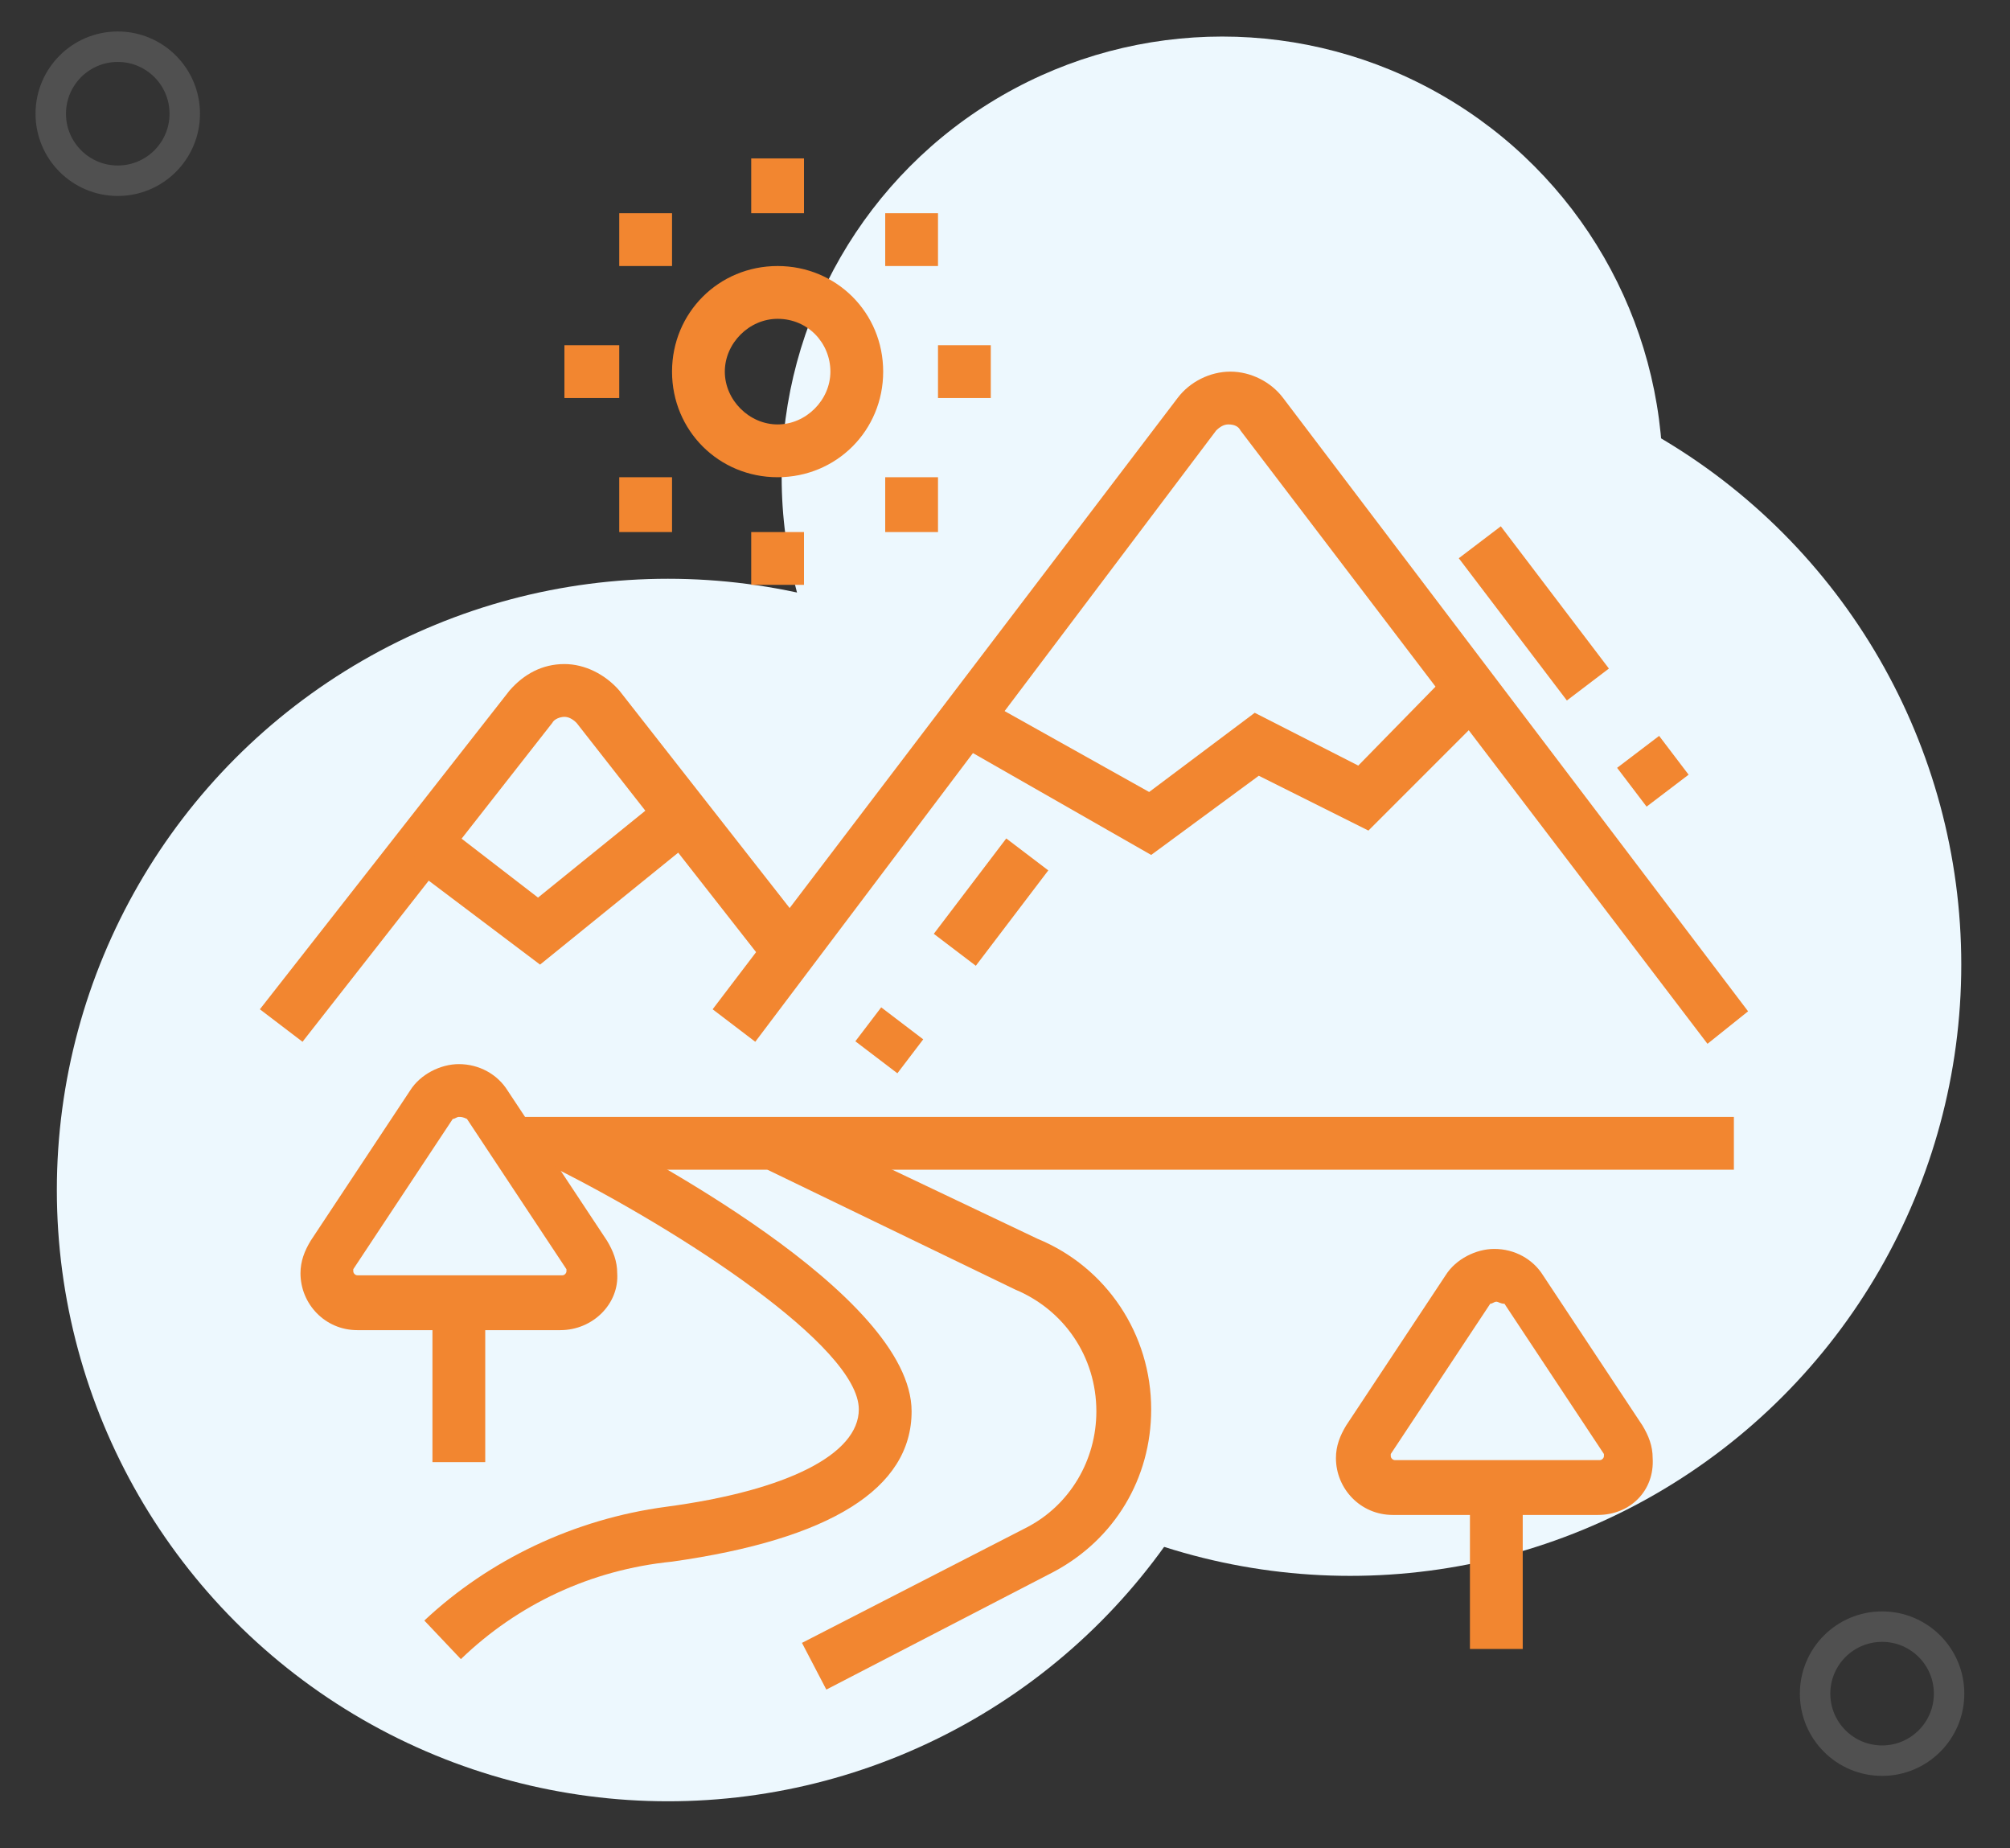
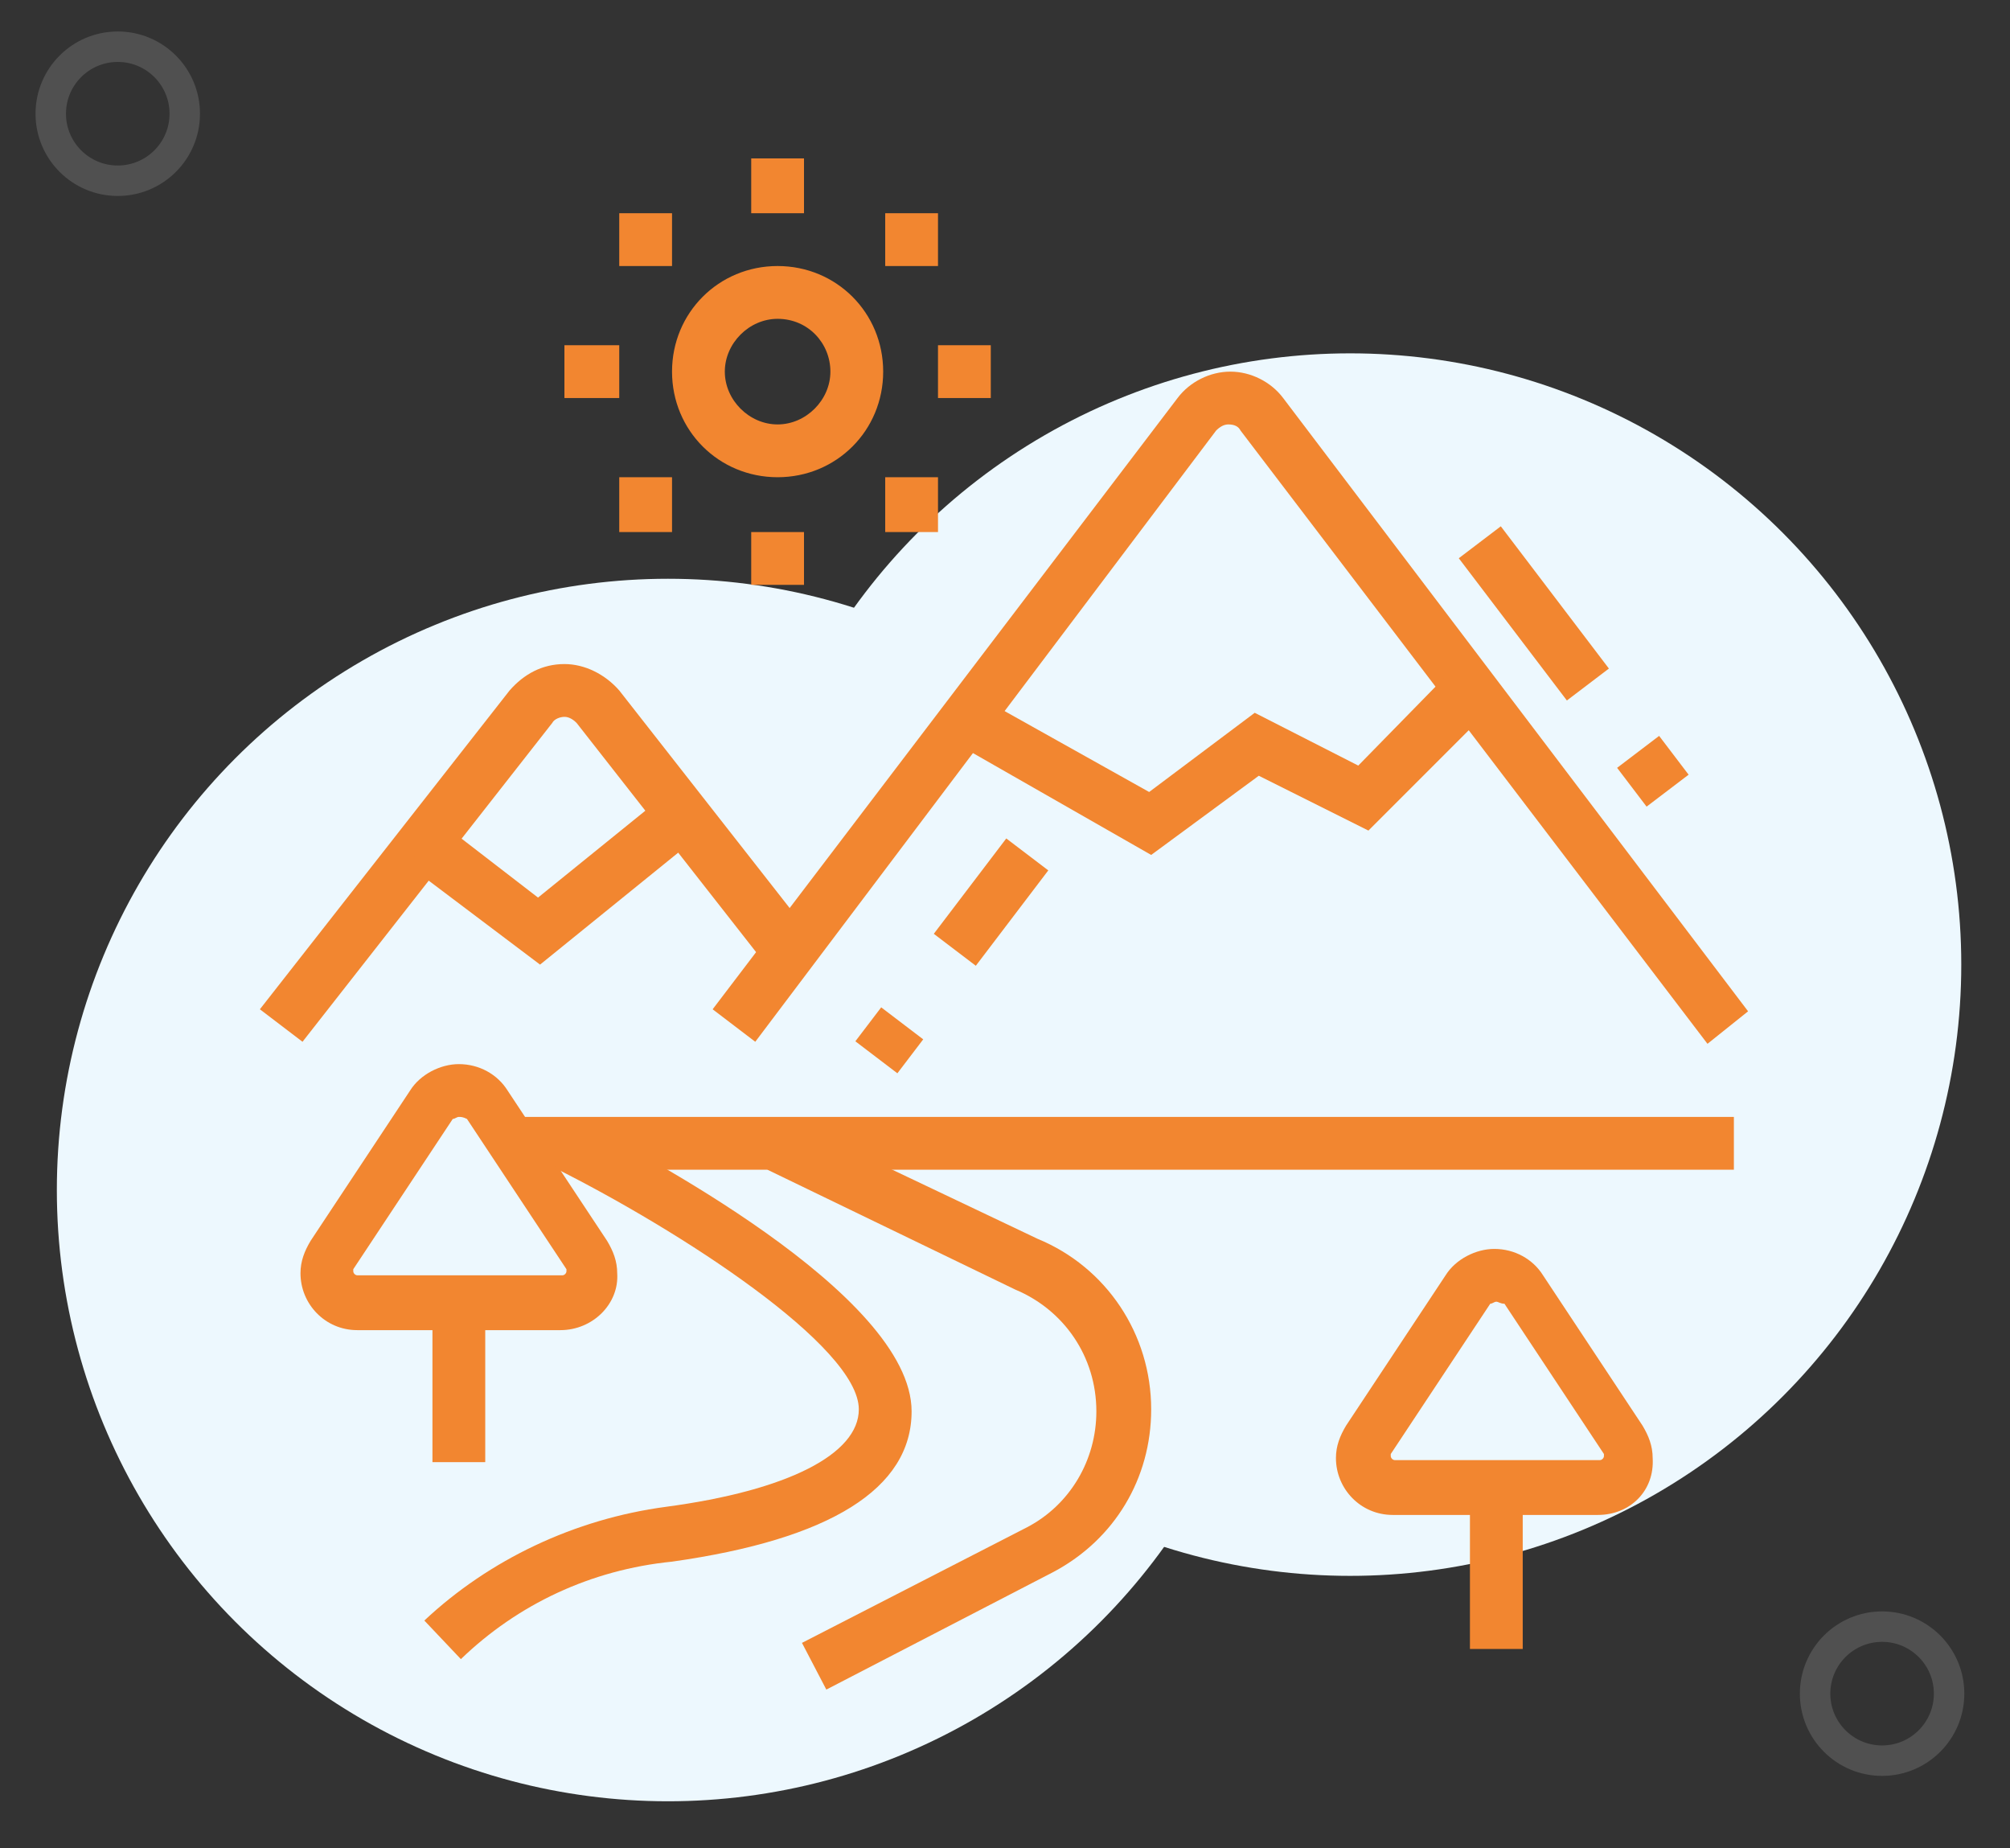
<svg xmlns="http://www.w3.org/2000/svg" version="1.1" id="Layer_1" x="0px" y="0px" width="99px" height="91px" viewBox="0 0 99 91" style="enable-background:new 0 0 99 91;" xml:space="preserve">
  <rect x="0" y="0" width="99" height="91" fill="#333333" stroke="none" />
  <style type="text/css">
	.st0{fill:#EDF8FE;}
	.st1{fill:none;stroke:#505050;stroke-width:1.5;stroke-miterlimit:10;}
	.st2{display:none;}
	.st3{display:inline;}
	.st4{fill:#F28630;}
</style>
-   <circle class="st0" cx="60.2" cy="23.5" r="21.7" />
  <circle class="st0" cx="32.9" cy="58.6" r="30.1" />
  <circle class="st0" cx="66.5" cy="47.5" r="30.1" />
  <circle class="st1" cx="5.8" cy="5.6" r="3.3" />
  <circle class="st1" cx="92.7" cy="83.4" r="3.3" />
  <g class="st2">
    <g class="st3">
      <path class="st4" d="M20.4,28l-0.3-2.8l-2.7,2.2L11,24.8l0.3-1.1c1.9-6.8,8.1-11.6,15.2-11.6c4.9,0,9.4,2.2,12.3,6l-2.1,1.6    c-2.5-3.2-6.1-5-10.3-5c-5.5,0-10.4,3.5-12.3,8.5l2.8,1.1l5.3-4.3l0.8,7.7L20.4,28z" />
      <path class="st4" d="M57.7,24.6l-2.5-0.7l1.9-6.9l5,3.4l1.7-0.9c-3-3.8-7.5-6.1-12.4-6.1c-5.7,0-11,3.1-13.8,8.2l-2.3-1.3    c3.2-5.9,9.4-9.5,16.1-9.5c6.3,0,12.1,3.2,15.5,8.5l0.8,1.2L62,23.5l-3.3-2.2L57.7,24.6z" />
      <path class="st4" d="M57.3,33.5L56.5,31l3.7-1.3c-2.1-3.6-6-5.8-10.2-5.8c-2,0-4,0.5-5.7,1.5l-1.3-2.3c2.1-1.2,4.5-1.8,7-1.8    c5.7,0,10.9,3.4,13.2,8.6l0.6,1.3L57.3,33.5z" />
      <path class="st4" d="M37.4,29.3L37,26.7c0.8-0.1,1.7-0.2,2.5-0.2v2.6C38.8,29.1,38.1,29.2,37.4,29.3z" />
      <path class="st4" d="M17.5,52.1l-0.9-1.2c-2.1-2.9-3.2-6.4-3.2-9.9c0-9.4,7.6-17,17-17c1.3,0,2.6,0.2,3.9,0.5l-0.6,2.5    c-1.1-0.3-2.2-0.4-3.3-0.4C22.5,26.5,16,33,16,40.9c0,2.5,0.7,5,1.9,7.1c0.5-0.5,1.2-1.1,2-1.8V35.7l4.9,6.5    c0.5-0.4,1.1-0.9,1.7-1.3v-7.1l6.4,2.6c1.6-1,3.1-1.9,4.5-2.5l1.1,2.4c-1.5,0.7-3.1,1.6-4.8,2.7l-0.6,0.4l-4-1.6v4.5l-0.5,0.4    c-1.1,0.9-2.2,1.7-3.2,2.5l-1.1,0.9l-1.8-2.4v3.9l-0.4,0.4C20,49.7,18.6,51,18.6,51L17.5,52.1z" />
      <path class="st4" d="M56.9,51l-6.5-4.7l-1.1-3.8l-1.8,1.9l-5.4-4v-4.6h2.6V39l2.5,1.9l3.4-3.4l2.1,7.2l2.4,1.8    c0.1-0.5,0.1-1.1,0.1-1.6c0-7.6-5.5-14.2-13-15.5l0.5-2.6c8.8,1.5,15.1,9.1,15.1,18.1c0,1.4-0.2,2.9-0.5,4.2L56.9,51z" />
      <path class="st4" d="M30.5,79.3c-1.4-4.1-1.4-8.1-1.4-12.2c0-12.6,3.1-25.4,6-31.8l2.4,1.1c-2.8,6.2-5.8,18.5-5.8,30.8    c0,4.1,0,7.6,1.2,11.4L30.5,79.3z" />
      <path class="st4" d="M43.6,79.3c-1.4-4.1-1.4-8.1-1.4-12.2c0-6.7,0.9-14.3,2.6-21.3l2.5,0.6c-1.6,6.8-2.5,14.1-2.5,20.6    c0,4.1,0,7.6,1.2,11.4L43.6,79.3z" />
      <path class="st4" d="M36.9,67.1h-2.6c0-3.4,0.2-6.9,0.7-10.6l2.6,0.3C37.2,60.4,36.9,63.9,36.9,67.1z" />
      <path class="st4" d="M38,54.2l-2.6-0.4c0.1-0.9,0.3-1.8,0.5-2.7l2.6,0.5C38.3,52.5,38.2,53.3,38,54.2z" />
      <rect x="21.2" y="77.6" class="st4" width="2.6" height="2.6" />
-       <rect x="26.5" y="77.6" class="st4" width="27.5" height="2.6" />
      <rect x="56.6" y="77.6" class="st4" width="2.6" height="2.6" />
      <rect x="18.6" y="54" class="st4" width="12.6" height="2.6" />
      <rect x="48.7" y="54" class="st4" width="39.3" height="2.6" />
      <path class="st4" d="M64.5,55.5l-2.6-0.4c0.7-5.1,5.2-9,10.4-9c5.2,0,9.6,3.9,10.4,9l-2.6,0.4c-0.5-3.8-3.9-6.7-7.8-6.7    C68.4,48.8,65.1,51.7,64.5,55.5z" />
      <rect x="71" y="59.2" class="st4" width="2.6" height="2.6" />
      <rect x="76.2" y="59.2" class="st4" width="6.5" height="2.6" />
      <path class="st4" d="M69.7,72.3c-3.6,0-5.5-1.1-7.2-2.2c-1.6-1-3-1.8-5.9-1.8c-2.9,0-4.3,0.8-5.9,1.8c-0.7,0.4-1.5,0.9-2.5,1.3    l-1-2.4c0.8-0.3,1.4-0.7,2.1-1.1c1.7-1,3.6-2.2,7.2-2.2c3.6,0,5.5,1.1,7.2,2.2c1.6,1,3,1.8,5.9,1.8s4.3-0.8,5.9-1.8    c1.7-1,3.6-2.2,7.2-2.2v2.6c-2.9,0-4.3,0.8-5.9,1.8C75.2,71.2,73.3,72.3,69.7,72.3z" />
      <path class="st4" d="M17.3,72.3v-2.6c2.9,0,4.3-0.8,5.9-1.8c1.7-1,3.6-2.2,7.2-2.2v2.6c-2.9,0-4.3,0.8-5.9,1.8    C22.8,71.2,20.9,72.3,17.3,72.3z" />
      <rect x="71" y="38.3" class="st4" width="2.6" height="5.2" />
      <rect x="60.5" y="40.7" transform="matrix(0.707 -0.707 0.707 0.707 -12.675 56.458)" class="st4" width="2.6" height="5.6" />
      <rect x="79.9" y="42.2" transform="matrix(0.707 -0.707 0.707 0.707 -6.52 71.29)" class="st4" width="5.8" height="2.6" />
    </g>
  </g>
  <g class="st2">
    <g class="st3">
      <path class="st4" d="M29.2,39H20c-2.9,0-5.2-2.3-5.2-5.2c0-2.9,2.3-5.2,5.2-5.2h0.1c0.6-3,3.3-5.2,6.4-5.2c3.6,0,6.5,2.9,6.5,6.5    h-2.6c0-2.2-1.8-3.9-3.9-3.9s-3.9,1.8-3.9,3.9v1.3H20c-1.4,0-2.6,1.2-2.6,2.6s1.2,2.6,2.6,2.6h9.2V39z" />
      <path class="st4" d="M79,25.9H65.9c-2.9,0-5.2-2.3-5.2-5.2s2.3-5.2,5.2-5.2H66c0.6-3,3.3-5.2,6.4-5.2c3.2,0,5.8,2.3,6.4,5.2H79    c2.9,0,5.2,2.3,5.2,5.2S81.9,25.9,79,25.9z M65.9,18c-1.4,0-2.6,1.2-2.6,2.6s1.2,2.6,2.6,2.6H79c1.4,0,2.6-1.2,2.6-2.6    S80.4,18,79,18h-2.6v-1.3c0-2.2-1.8-3.9-3.9-3.9s-3.9,1.8-3.9,3.9V18H65.9z" />
      <rect x="27.6" y="58.8" transform="matrix(0.868 -0.496 0.496 0.868 -25.348 24.696)" class="st4" width="12.4" height="2.6" />
      <path class="st4" d="M84.2,80.9c-2.8,0-4.1-0.6-5.3-2.3c-1.3-1.9-2.3-3-3.9-3c-1.5,0-2.7,0.9-3.8,2.9c-1.2,2.1-3.3,2.4-4.7,2.4    c-2,0-3.6-0.8-4.6-2.3c-1.3-1.9-2.3-3-3.9-3c-1.5,0-2.7,0.9-3.8,2.9c-0.6,1.1-1.9,2.4-4.7,2.4c-1.9,0-3.7-0.8-4.6-2.3    c-1.3-1.9-2.3-3-3.9-3c-1.5,0-2.7,0.9-3.8,2.9c-0.6,1.1-1.9,2.4-4.7,2.4c-1.9,0-3.7-0.8-4.6-2.3c-1.3-1.9-2.3-3-3.9-3    c-1.5,0-2.7,0.9-3.8,2.9c-1.2,2.2-3.2,2.4-5.3,2.4v-2.6c2.2,0,2.7-0.3,3.1-1c1.6-2.8,3.6-4.2,6.1-4.2c3,0,4.7,2.1,6,4.1    c0.5,0.7,1.4,1.1,2.5,1.1c1.8,0,2.3-0.8,2.4-1c1.6-2.8,3.6-4.2,6.1-4.2c3,0,4.7,2.1,6,4.1c0.5,0.7,1.4,1.1,2.5,1.1    c1.8,0,2.3-0.8,2.4-1c1.6-2.8,3.6-4.2,6.1-4.2c3,0,4.7,2.1,6,4.1c0.5,0.8,1.3,1.1,2.5,1.1c1.5,0,2.1-0.4,2.4-1    c1.6-2.8,3.6-4.2,6.1-4.2c3,0,4.7,2.1,6,4.1c0.4,0.6,0.8,1.1,3.1,1.1V80.9z" />
      <polygon class="st4" points="24,53.4 21.3,53.4 21.3,56 24,56 24,53.4   " />
      <polygon class="st4" points="24,48.1 21.3,48.1 21.3,50.7 24,50.7 24,48.1   " />
      <polygon class="st4" points="75,48.1 72.4,48.1 72.4,50.7 75,50.7 75,48.1   " />
      <polygon class="st4" points="75,42.9 72.4,42.9 72.4,45.5 75,45.5 75,42.9   " />
      <polygon class="st4" points="75,37.6 72.4,37.6 72.4,40.3 75,40.3 75,37.6   " />
-       <path class="st4" d="M69.8,56.7h-2.6V32.1c0-0.6-0.5-1-1-1H31.5c-0.6,0-1,0.5-1,1v24.5h-2.6V32.1c0-2,1.6-3.6,3.6-3.6h34.6    c2,0,3.6,1.6,3.6,3.6V56.7z" />
+       <path class="st4" d="M69.8,56.7h-2.6V32.1c0-0.6-0.5-1-1-1H31.5c-0.6,0-1,0.5-1,1v24.5V32.1c0-2,1.6-3.6,3.6-3.6h34.6    c2,0,3.6,1.6,3.6,3.6V56.7z" />
      <path class="st4" d="M55.4,29.8h-2.6V18.1c0-0.8-0.6-1.4-1.4-1.4h-5.1c-0.8,0-1.4,0.6-1.4,1.4v11.7h-2.6V18.1c0-2.2,1.8-4,4-4h5.1    c2.2,0,4,1.8,4,4V29.8z" />
      <rect x="60.6" y="33.7" class="st4" width="2.6" height="2.6" />
      <rect x="55.5" y="33.7" class="st4" width="2.6" height="2.6" />
      <rect x="35.8" y="33.7" class="st4" width="17" height="2.6" />
      <rect x="38.4" y="39" class="st4" width="21" height="2.6" />
      <rect x="42.5" y="53.2" transform="matrix(0.868 -0.496 0.496 0.868 -21.315 28.783)" class="st4" width="2.1" height="2.6" />
      <path class="st4" d="M22,75.1c-1.3-2-2-4.4-2-6.8v-6.1c0-1.1,0.6-2,1.5-2.6l25.8-15c0.9-0.5,2.1-0.5,3,0l25.8,15    c0.9,0.5,1.5,1.5,1.5,2.6v6.1c0,2.4-0.7,4.8-2,6.8l-2.2-1.4c1-1.6,1.6-3.5,1.6-5.4v-6.1c0-0.1-0.1-0.3-0.2-0.3L49,46.9    c-0.1-0.1-0.2-0.1-0.4,0l-25.8,15c-0.1,0.1-0.2,0.2-0.2,0.3v6.1c0,1.9,0.5,3.8,1.6,5.4L22,75.1z" />
    </g>
  </g>
  <g class="st2">
    <g class="st3">
      <polygon class="st4" points="82.9,71 39.3,71 14.6,59.1 15.8,56.8 39.9,68.4 82.9,68.4   " />
      <path class="st4" d="M81.6,70l-8.9-45.9c0-0.1-0.1-0.2-0.3-0.2H33.1c-0.1,0-0.2,0.1-0.2,0.2L16.4,58.5L14,57.4l16.5-34.4    c0.5-1,1.5-1.7,2.6-1.7h39.3c1.4,0,2.6,1,2.8,2.3l8.9,45.9L81.6,70z" />
      <rect x="83" y="48.9" transform="matrix(0.982 -0.191 0.191 0.982 -7.988 16.969)" class="st4" width="2.6" height="2.2" />
      <rect x="80.8" y="32" transform="matrix(0.982 -0.191 0.191 0.982 -5.936 16.39)" class="st4" width="2.6" height="14.1" />
      <rect x="34.5" y="22.8" transform="matrix(0.986 -0.164 0.164 0.986 -7.149 6.512)" class="st4" width="2.6" height="47.2" />
      <rect x="41" y="45.1" transform="matrix(0.986 -0.164 0.164 0.986 -7.013 7.576)" class="st4" width="2.6" height="2.1" />
      <rect x="39" y="26.9" transform="matrix(0.986 -0.164 0.164 0.986 -5.112 7.096)" class="st4" width="2.6" height="15.1" />
      <rect x="41" y="75" class="st4" width="19.6" height="2.6" />
      <rect x="63.2" y="75" class="st4" width="2.6" height="2.6" />
      <rect x="14.7" y="49.7" transform="matrix(0.258 -0.966 0.966 0.258 -30.626 62.181)" class="st4" width="20.9" height="2.6" />
      <rect x="29.2" y="46.2" class="st4" width="2.6" height="19" />
      <rect x="14.2" y="52.3" transform="matrix(0.894 -0.447 0.447 0.894 -24.544 13.11)" class="st4" width="2.6" height="12.5" />
      <rect x="33" y="68.4" transform="matrix(0.658 -0.753 0.753 0.658 -38.953 53.695)" class="st4" width="13.2" height="2.6" />
      <rect x="76.8" y="68.5" transform="matrix(0.6 -0.8 0.8 0.6 -22.682 94.191)" class="st4" width="12" height="2.6" />
      <path class="st4" d="M58.2,48.8H58c-3.7,0-6.5-4-6.5-9.2v-5.2h11.8V37c0,3.4,0.7,4.4,3.5,6.9l1.7,1.5L58.2,48.8z M54.1,37v2.6    c0,3.4,1.7,6.4,3.7,6.5l5.6-1.9c-2-2.1-2.7-3.9-2.7-7.3H54.1z" />
      <g>
        <polygon class="st4" points="75,8.2 72.4,8.2 72.4,10.8 75,10.8 75,8.2    " />
        <polygon class="st4" points="80.2,10.8 77.6,10.8 77.6,13.4 80.2,13.4 80.2,10.8    " />
        <polygon class="st4" points="67.1,16 64.5,16 64.5,18.7 67.1,18.7 67.1,16    " />
        <polygon class="st4" points="82.9,16 80.2,16 80.2,18.7 82.9,18.7 82.9,16    " />
        <polygon class="st4" points="80.2,21.3 77.6,21.3 77.6,23.9 80.2,23.9 80.2,21.3    " />
        <polygon class="st4" points="69.8,10.8 67.1,10.8 67.1,13.4 69.8,13.4 69.8,10.8    " />
      </g>
      <g>
        <polygon class="st4" points="22.6,64.5 20,64.5 20,67.1 22.6,67.1 22.6,64.5    " />
        <polygon class="st4" points="27.9,67.1 25.2,67.1 25.2,69.7 27.9,69.7 27.9,67.1    " />
        <polygon class="st4" points="14.8,72.3 12.1,72.3 12.1,75 14.8,75 14.8,72.3    " />
        <polygon class="st4" points="30.5,72.3 27.9,72.3 27.9,75 30.5,75 30.5,72.3    " />
        <polygon class="st4" points="22.6,80.2 20,80.2 20,82.8 22.6,82.8 22.6,80.2    " />
        <polygon class="st4" points="17.4,77.6 14.8,77.6 14.8,80.2 17.4,80.2 17.4,77.6    " />
        <polygon class="st4" points="27.9,77.6 25.2,77.6 25.2,80.2 27.9,80.2 27.9,77.6    " />
        <polygon class="st4" points="17.4,67.1 14.8,67.1 14.8,69.7 17.4,69.7 17.4,67.1    " />
      </g>
      <g>
        <polygon class="st4" points="46.2,16 43.6,16 43.6,18.7 46.2,18.7 46.2,16    " />
        <polygon class="st4" points="41,13.4 38.3,13.4 38.3,16 41,16 41,13.4    " />
        <polygon class="st4" points="22.6,31.8 20,31.8 20,34.4 22.6,34.4 22.6,31.8    " />
        <polygon class="st4" points="21.3,26.5 18.7,26.5 18.7,29.1 21.3,29.1 21.3,26.5    " />
        <polygon class="st4" points="25.2,16 22.6,16 22.6,18.7 25.2,18.7 25.2,16    " />
        <polygon class="st4" points="30.5,13.4 27.9,13.4 27.9,16 30.5,16 30.5,13.4    " />
-         <polygon class="st4" points="22.6,21.3 20,21.3 20,23.9 22.6,23.9 22.6,21.3    " />
        <polygon class="st4" points="35.7,12.1 33.1,12.1 33.1,14.7 35.7,14.7 35.7,12.1    " />
      </g>
    </g>
  </g>
  <g>
    <g>
      <g>
        <polygon class="st4" points="48.8,17 46.2,17 46.2,19.6 48.8,19.6 48.8,17    " />
        <polygon class="st4" points="46.2,23.5 43.6,23.5 43.6,26.2 46.2,26.2 46.2,23.5    " />
        <polygon class="st4" points="39.6,7.8 37,7.8 37,10.5 39.6,10.5 39.6,7.8    " />
        <polygon class="st4" points="30.5,17 27.8,17 27.8,19.6 30.5,19.6 30.5,17    " />
        <polygon class="st4" points="33.1,10.5 30.5,10.5 30.5,13.1 33.1,13.1 33.1,10.5    " />
        <polygon class="st4" points="46.2,10.5 43.6,10.5 43.6,13.1 46.2,13.1 46.2,10.5    " />
        <polygon class="st4" points="33.1,23.5 30.5,23.5 30.5,26.2 33.1,26.2 33.1,23.5    " />
        <polygon class="st4" points="39.6,26.2 37,26.2 37,28.8 39.6,28.8 39.6,26.2    " />
      </g>
      <path class="st4" d="M38.3,23.5c-2.9,0-5.2-2.3-5.2-5.2s2.3-5.2,5.2-5.2c2.9,0,5.2,2.3,5.2,5.2S41.2,23.5,38.3,23.5z M38.3,15.7    c-1.4,0-2.6,1.2-2.6,2.6s1.2,2.6,2.6,2.6s2.6-1.2,2.6-2.6S39.8,15.7,38.3,15.7z" />
      <path class="st4" d="M84.1,51.4L61.1,21.2c-0.1-0.2-0.3-0.3-0.6-0.3h0c-0.2,0-0.4,0.1-0.6,0.3L37.2,51.3l-2.1-1.6l22.9-30.1    c0.6-0.8,1.6-1.3,2.6-1.3h0c1,0,2,0.5,2.6,1.3l22.9,30.2L84.1,51.4z" />
      <rect x="42.7" y="49.9" transform="matrix(0.606 -0.796 0.796 0.606 -23.467 55.026)" class="st4" width="2.1" height="2.6" />
      <rect x="45.9" y="43.1" transform="matrix(0.605 -0.796 0.796 0.605 -16.084 56.445)" class="st4" width="5.9" height="2.6" />
      <rect x="74.3" y="25.8" transform="matrix(0.796 -0.605 0.605 0.796 -2.901 51.904)" class="st4" width="2.6" height="8.8" />
      <rect x="80.1" y="36.8" transform="matrix(0.796 -0.605 0.605 0.796 -6.375 56.978)" class="st4" width="2.6" height="2.4" />
      <polygon class="st4" points="56.7,42.1 46.9,36.5 48.2,34.3 56.6,39 61.8,35.1 66.9,37.7 71.5,33 73.4,34.9 67.4,40.9 62,38.2       " />
      <path class="st4" d="M14.9,51.3l-2.1-1.6L25.1,34c0.7-0.8,1.6-1.3,2.7-1.3h0c1,0,2,0.5,2.7,1.3l9.4,12l-2.1,1.6l-9.4-12    c-0.2-0.2-0.4-0.3-0.6-0.3h0c-0.2,0-0.5,0.1-0.6,0.3L14.9,51.3z" />
      <polygon class="st4" points="26.6,47.5 20.1,42.6 21.7,40.5 26.5,44.2 32.8,39.1 34.5,41.1   " />
      <rect x="25.2" y="55" class="st4" width="60.2" height="2.6" />
      <rect x="21.3" y="64.1" class="st4" width="2.6" height="7.9" />
      <path class="st4" d="M78.7,74.6H68.6c-1.6,0-2.8-1.3-2.8-2.8c0-0.6,0.2-1.1,0.5-1.6l4.9-7.4c0.5-0.8,1.5-1.3,2.4-1.3h0    c1,0,1.9,0.5,2.4,1.3l4.9,7.4c0.3,0.5,0.5,1,0.5,1.6C81.5,73.4,80.3,74.6,78.7,74.6z M73.7,64.1L73.7,64.1c-0.1,0-0.2,0.1-0.3,0.1    l-4.9,7.4c0,0,0,0.1,0,0.1c0,0.1,0.1,0.2,0.2,0.2h10.1c0.1,0,0.2-0.1,0.2-0.2c0,0,0-0.1,0-0.1l-4.9-7.4    C73.9,64.2,73.8,64.1,73.7,64.1z" />
      <path class="st4" d="M27.6,65.5H17.6c-1.6,0-2.8-1.3-2.8-2.8c0-0.6,0.2-1.1,0.5-1.6l4.9-7.4c0.5-0.8,1.5-1.3,2.4-1.3h0    c1,0,1.9,0.5,2.4,1.3l4.9,7.4c0.3,0.5,0.5,1,0.5,1.6C30.5,64.2,29.2,65.5,27.6,65.5z M22.6,55L22.6,55c-0.1,0-0.2,0.1-0.3,0.1    l-4.9,7.4c0,0,0,0.1,0,0.1c0,0.1,0.1,0.2,0.2,0.2h10.1c0.1,0,0.2-0.1,0.2-0.2c0,0,0-0.1,0-0.1l-4.9-7.4C22.8,55,22.7,55,22.6,55z" />
      <rect x="72.4" y="73.3" class="st4" width="2.6" height="7.9" />
      <path class="st4" d="M40.7,83.2l-1.2-2.3l11.1-5.7c2.1-1.1,3.4-3.3,3.4-5.7c0-2.7-1.6-5-4-6l-12.2-5.9l1.1-2.4l12.2,5.8    c3.4,1.4,5.6,4.7,5.6,8.4c0,3.4-1.8,6.4-4.8,8L40.7,83.2z" />
      <path class="st4" d="M22.7,81.7l-1.8-1.9c3.2-3,7.4-5,11.9-5.6c6-0.8,9.5-2.6,9.5-4.8c0-3.1-8.8-8.8-15-11.9l1.2-2.3    c2.7,1.4,16.4,8.5,16.4,14.3c0,3.8-4,6.3-11.8,7.4C29.1,77.3,25.5,79,22.7,81.7z" />
    </g>
  </g>
</svg>